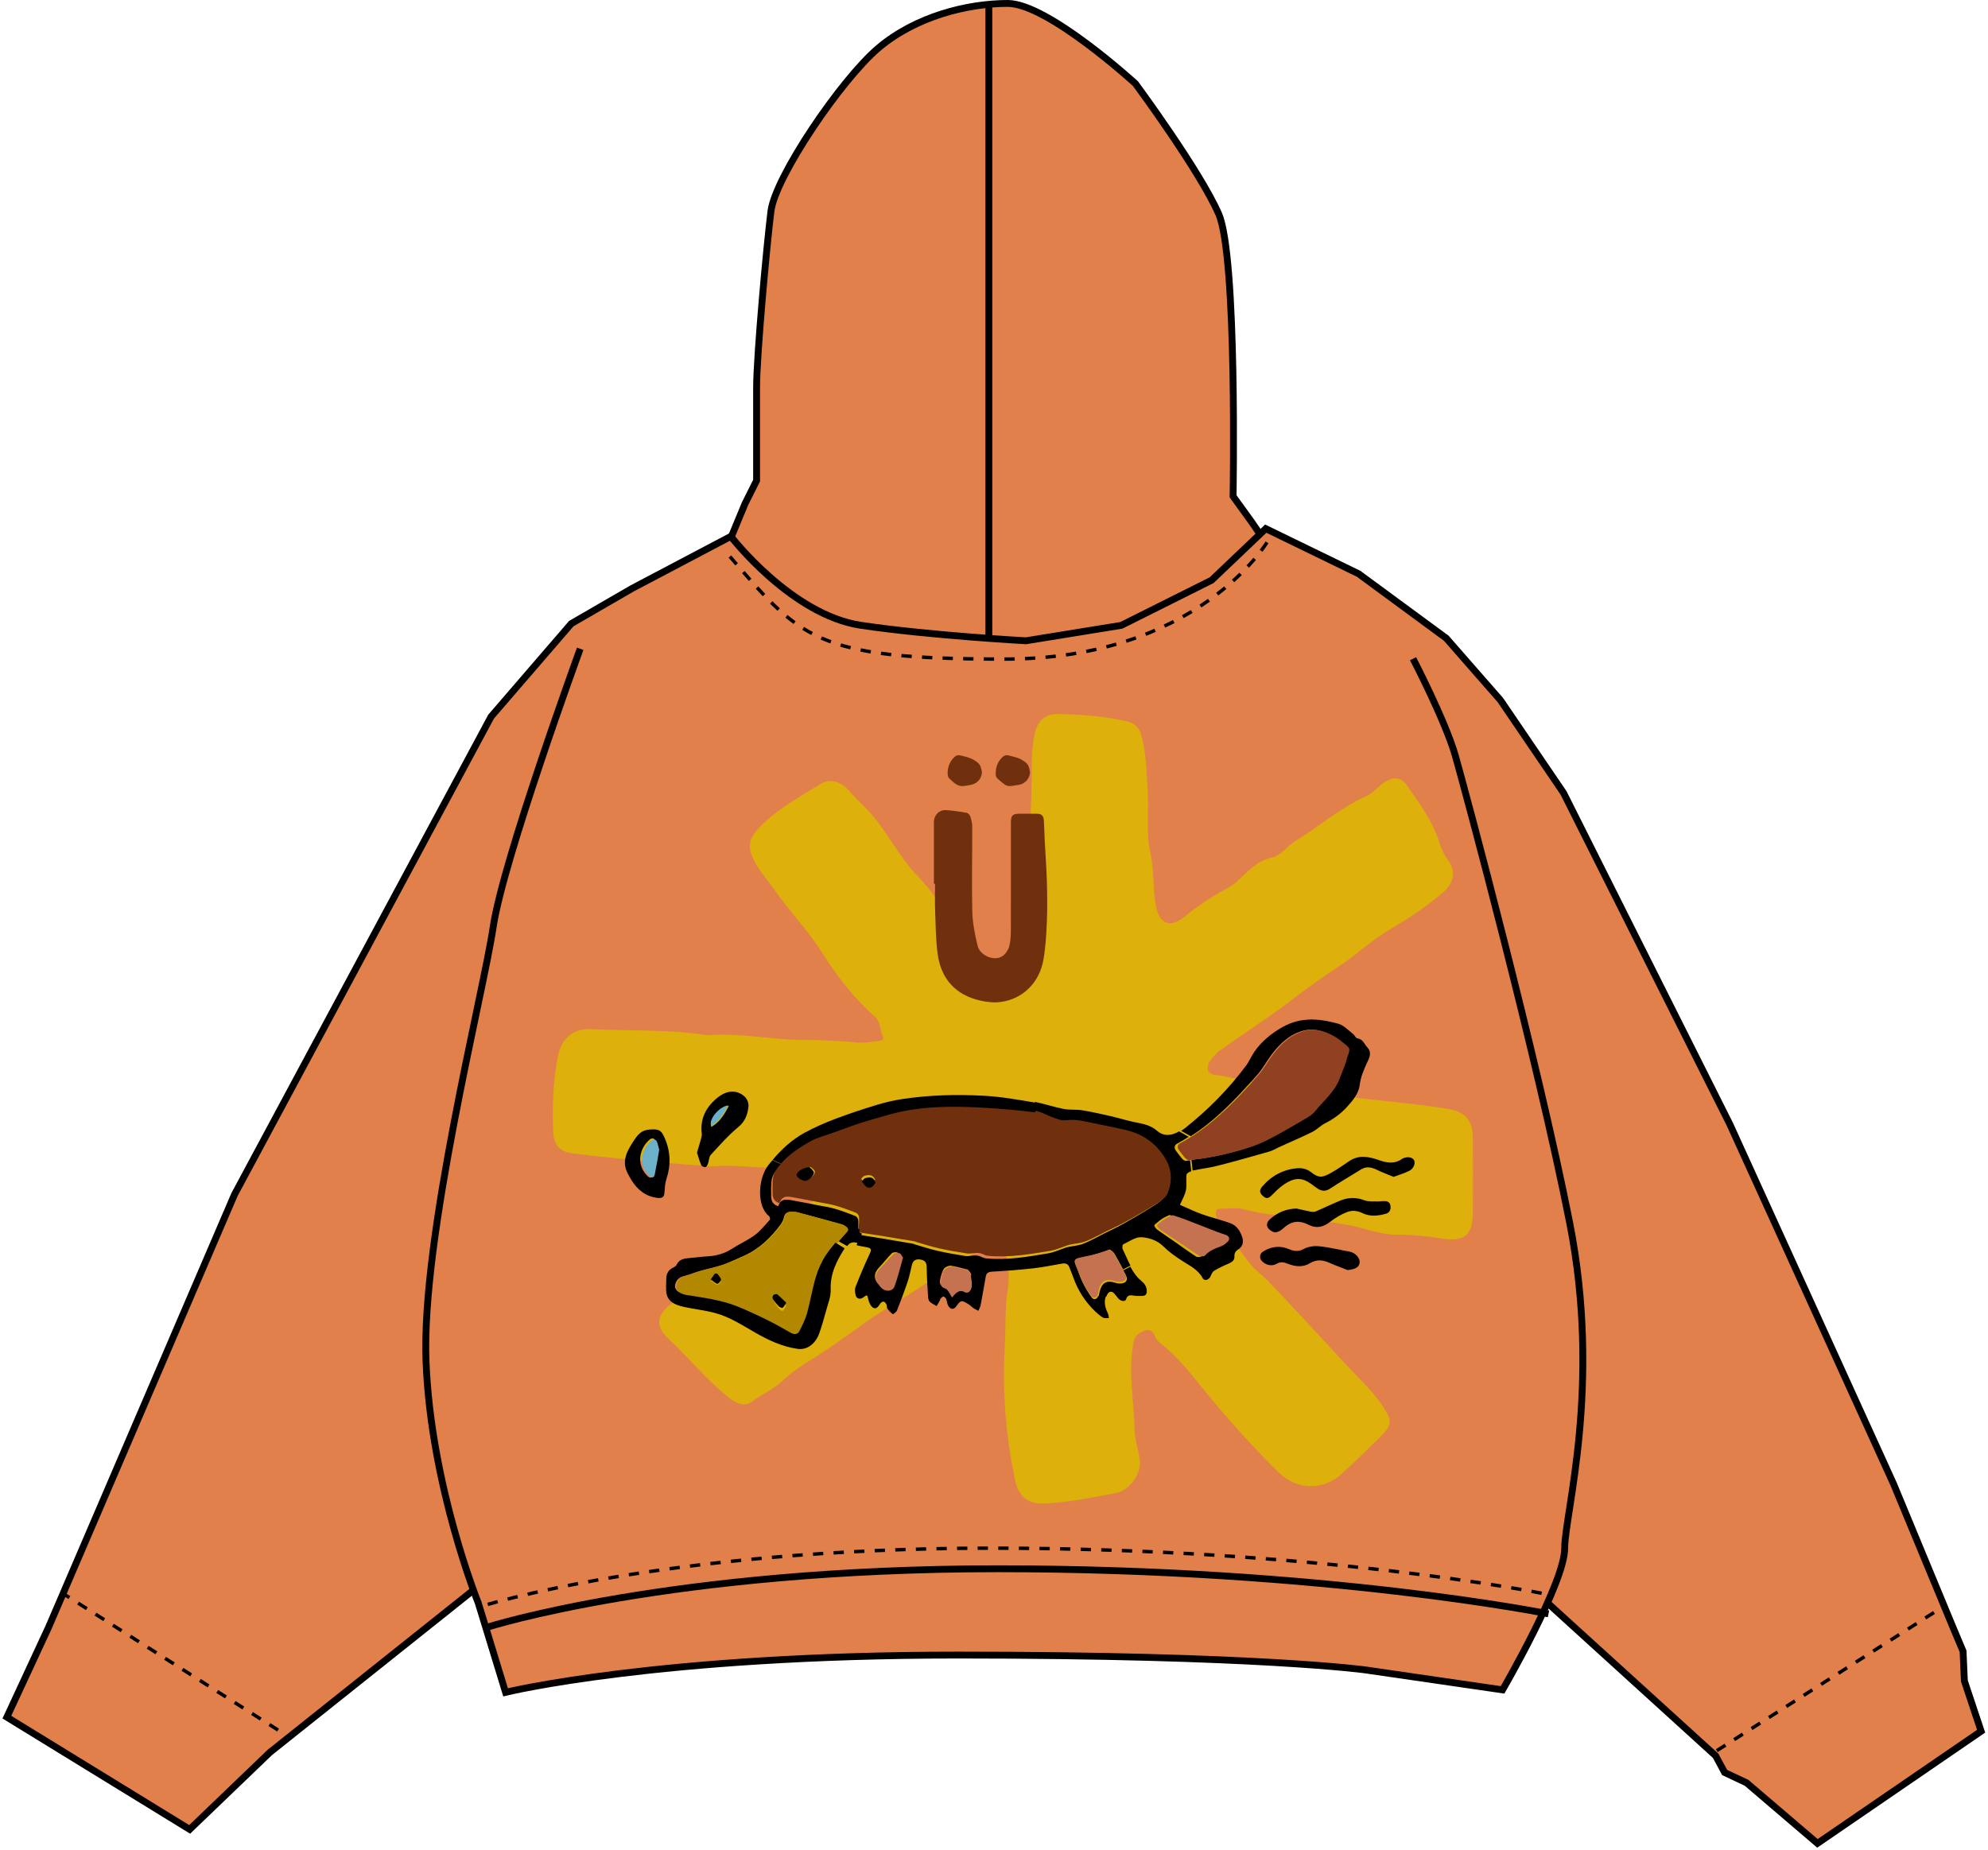
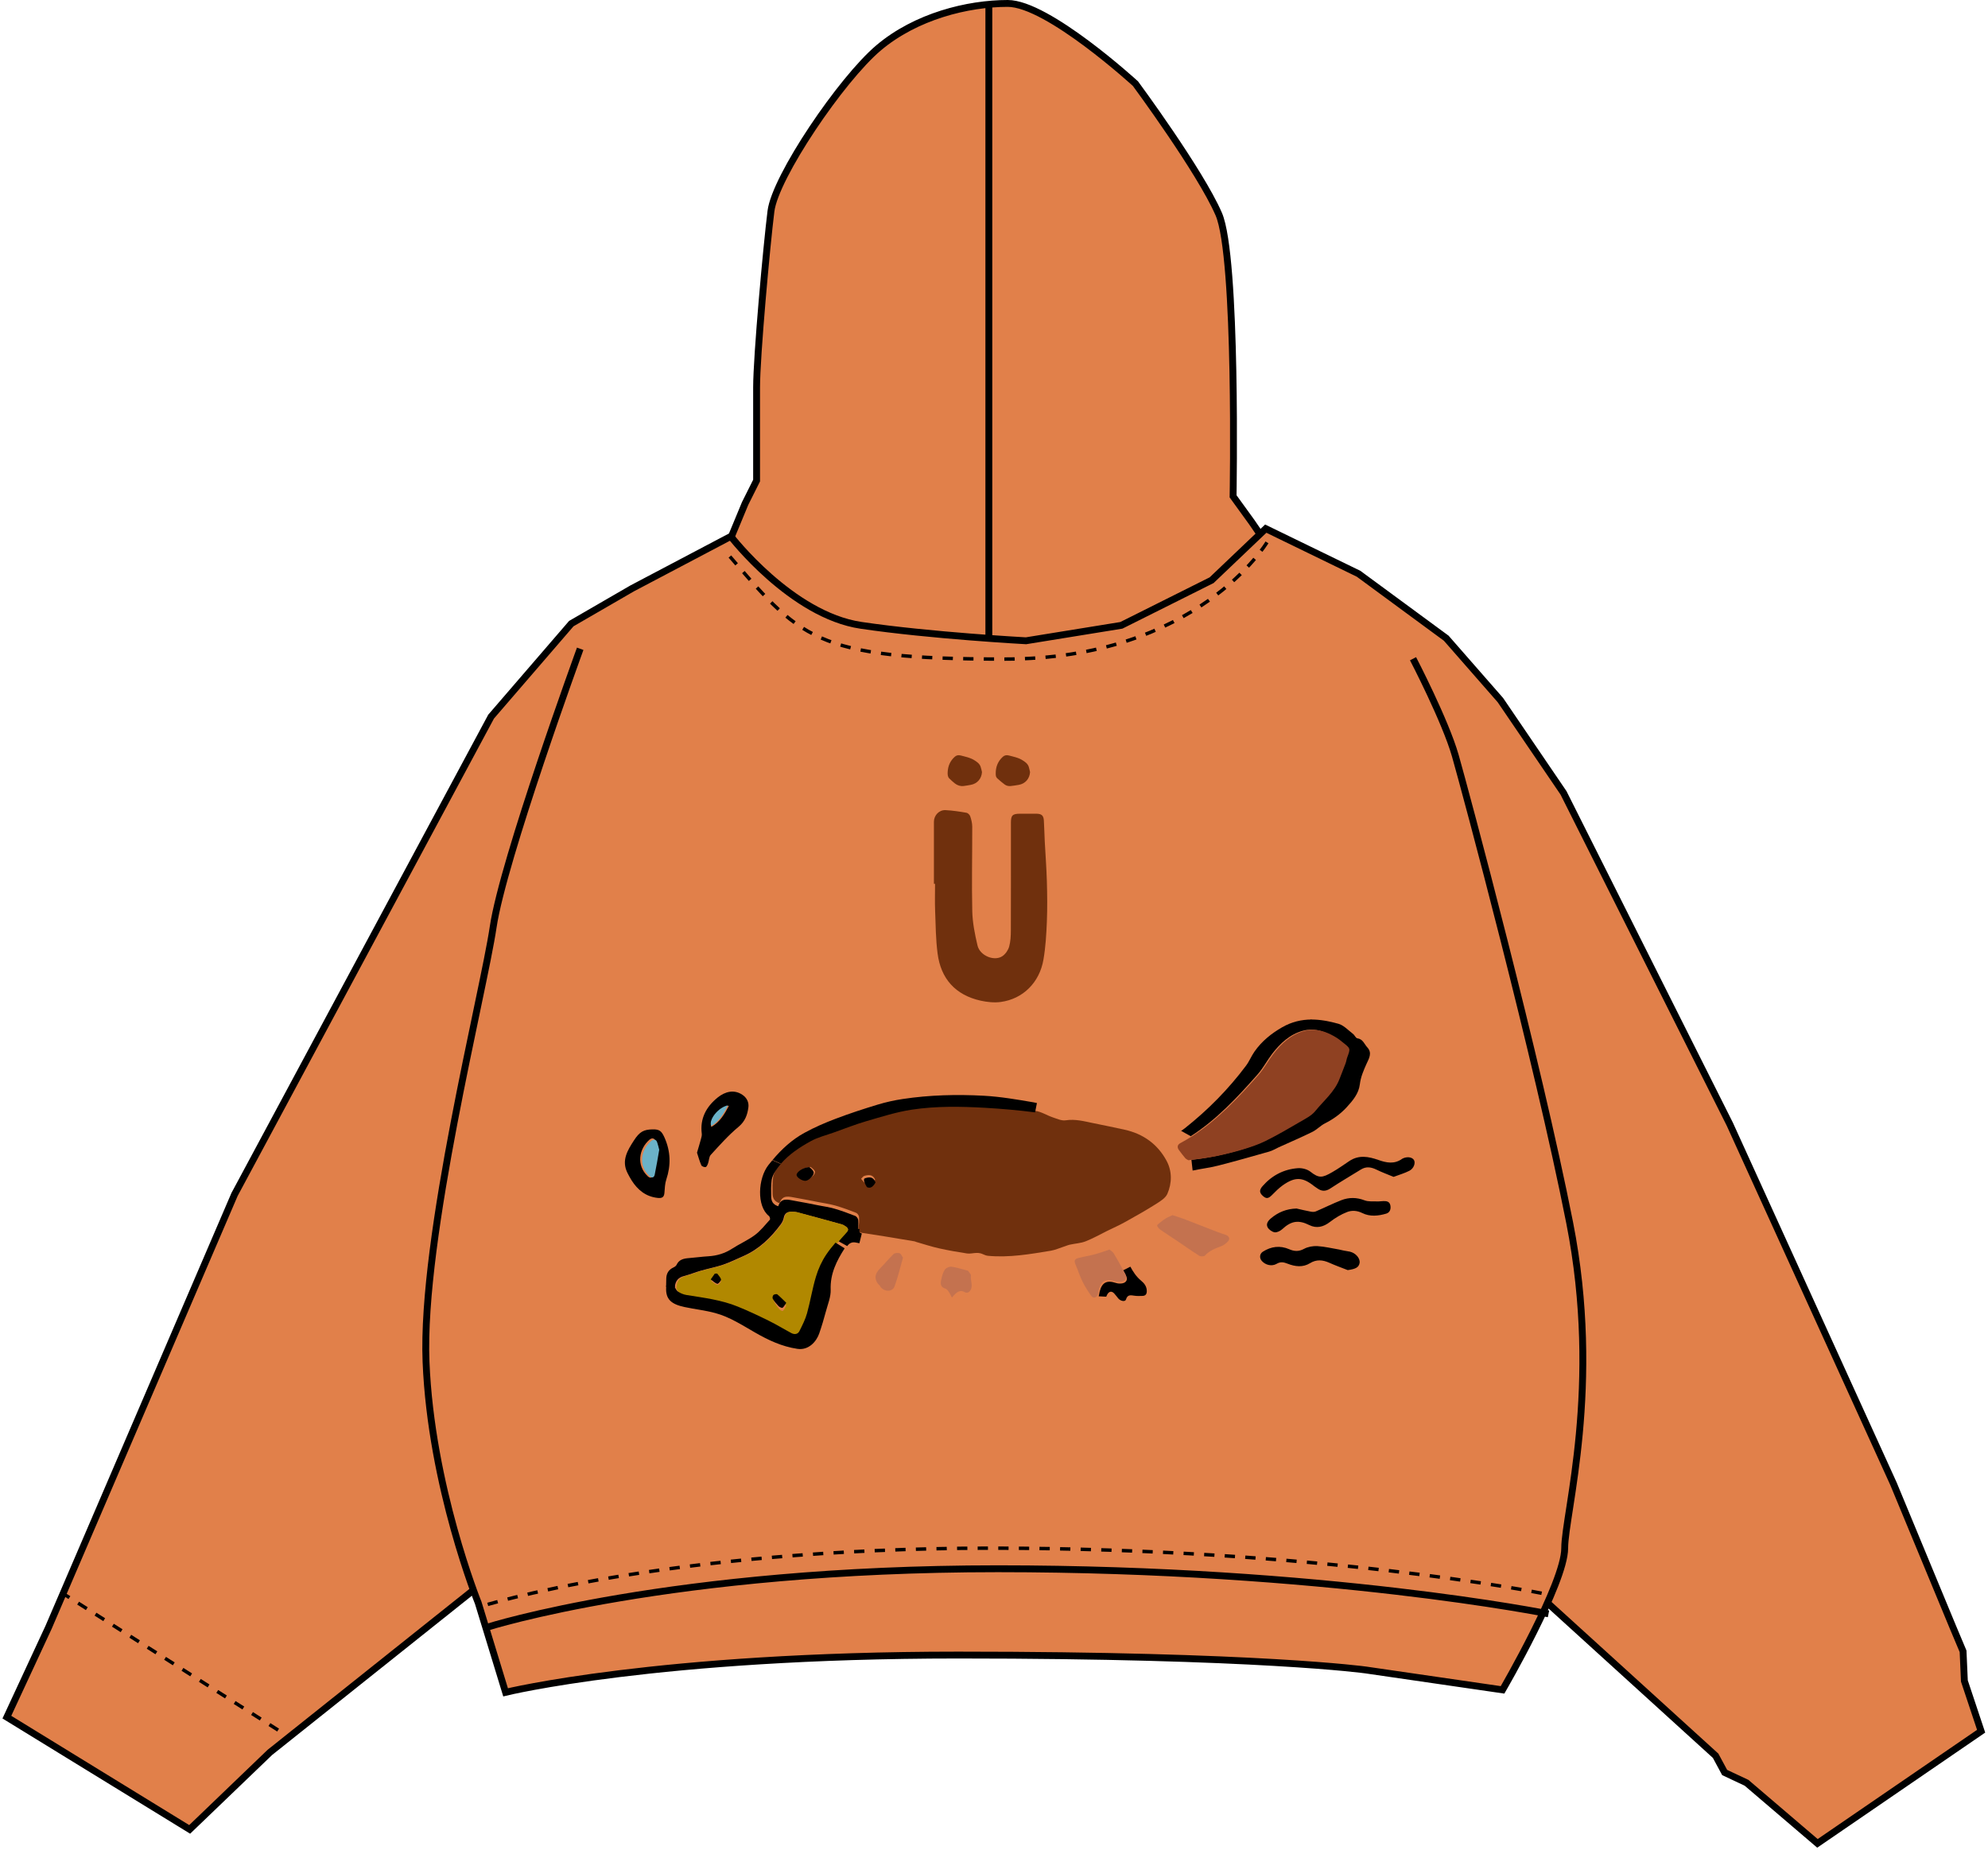
<svg xmlns="http://www.w3.org/2000/svg" width="579" height="539" viewBox="0 0 579 539" fill="none">
  <path d="M370 160.034L364.567 152.1L359.133 144.586C359.133 144.586 360.384 74.876 354.951 62.355C349.517 49.834 330.705 24.373 330.705 24.373C330.705 24.373 305.209 1 293.502 1C281.794 1 266.755 4.757 255.888 13.94C245.021 23.124 225.789 51.503 224.538 61.526C223.287 71.549 220.355 103.685 220.355 112.868C220.355 122.052 220.355 139.999 220.355 139.999L217.013 146.674L212 158.775L248.363 189.663L285.567 193H320.679L342.413 188.823C342.413 188.833 366.238 180.07 370 160.034Z" fill="#E1804A" stroke="black" stroke-width="2" stroke-miterlimit="10" />
  <path d="M147.708 455.387L78.594 510.502L55.243 532.93L2 500.23L14.141 474.072L68.314 347.955L143.037 208.756L166.389 181.668L184.14 171.395L212.851 156.26C212.851 156.26 230.492 179.167 250.763 182.168C271.034 185.169 298.816 186.669 298.816 186.669L326.597 182.168L352.878 169.024L368.649 154L395.681 167.143L421.212 185.919L436.983 203.944L455.374 230.982L503.796 327.48L551.469 432.24L568.74 473.922L571.74 481.054L572.12 489.687L577 504.33L529.328 537L508.676 519.355L502.296 516.354L499.666 511.473L445.983 462.659L255.653 408.213L147.708 455.387Z" fill="#E1804A" stroke="black" stroke-width="2" stroke-miterlimit="10" />
  <path d="M168.981 189C168.981 189 146.531 250.521 143.634 270.066C140.737 289.611 122.634 360.55 124.082 396.734C125.531 432.927 139.288 466.944 139.288 466.944L147.251 493C147.251 493 191.42 482.144 279.038 482.144C366.657 482.144 397.788 486.489 397.788 486.489L437.611 492.281C437.611 492.281 455.714 461.151 455.714 451.024C455.714 440.897 466.574 403.974 457.162 356.206C447.751 308.437 426.751 230.257 423.853 220.13C420.956 209.993 411.545 191.896 411.545 191.896" fill="#E1804A" />
  <path d="M168.981 189C168.981 189 146.531 250.521 143.634 270.066C140.737 289.611 122.634 360.55 124.082 396.734C125.531 432.927 139.288 466.944 139.288 466.944L147.251 493C147.251 493 191.42 482.144 279.038 482.144C366.657 482.144 397.788 486.489 397.788 486.489L437.611 492.281C437.611 492.281 455.714 461.151 455.714 451.024C455.714 440.897 466.574 403.974 457.162 356.206C447.751 308.437 426.751 230.257 423.853 220.13C420.956 209.993 411.545 191.896 411.545 191.896" stroke="black" stroke-width="2" stroke-miterlimit="10" />
  <path d="M451 470.137C451 470.137 386.019 457 290.631 457C195.243 457 142 474 142 474" stroke="black" stroke-width="2" stroke-miterlimit="10" />
  <path d="M288 186V2" stroke="black" stroke-width="2" stroke-miterlimit="10" />
  <path d="M81 504L18 464" stroke="black" stroke-miterlimit="10" stroke-dasharray="3 3" />
-   <path d="M500 510L566 468" stroke="black" stroke-miterlimit="10" stroke-dasharray="3 3" />
  <path d="M449 464.136C449 464.136 384.019 451 288.631 451C193.243 451 140 468 140 468" stroke="black" stroke-miterlimit="10" stroke-dasharray="3 3" />
  <path d="M369 158C369 158 348.862 192 292.625 192C236.388 192 233.242 186.017 211 160.298" stroke="black" stroke-miterlimit="10" stroke-dasharray="3 3" />
-   <path d="M207.542 339.784C196.612 339.092 184.603 337.969 172.603 336.705C170.755 336.515 168.906 336.224 167.058 336.033C163.152 335.632 161.283 333.687 161.113 329.727C160.804 322.417 161.093 315.128 162.422 307.929C163.301 303.126 166.509 299.536 171.954 299.797C183.324 300.359 194.754 299.847 206.074 301.562C206.174 301.572 206.273 301.581 206.373 301.571C215.535 300.809 224.557 302.915 233.719 302.945C238.975 302.965 244.31 303.156 249.595 303.697C251.703 303.918 253.891 303.457 256.04 303.256C256.789 303.186 257.578 302.665 257.189 301.923C256.199 300.038 256.569 297.712 254.701 296.067C248.606 290.693 243.68 284.236 239.364 277.428C235.148 270.77 229.623 265.175 225.217 258.727C223.388 256.06 221.11 253.744 219.652 250.766C217.703 246.786 217.963 244.47 220.951 241.281C226.136 235.746 232.77 232.257 239.065 228.316C241.702 226.662 245.119 227.795 247.137 230.191C248.596 231.926 250.235 233.5 251.853 235.094C255.73 238.894 258.467 243.557 261.535 247.969C263.163 250.305 264.812 252.671 266.77 254.706C269.088 257.123 271.326 259.64 273.015 262.467C276.222 267.832 280.898 271.993 284.305 277.177C286.972 281.248 291.368 283.694 294.396 287.484C295.355 288.687 296.943 287.955 298.272 287.554C299.521 287.173 299.561 286.231 299.561 285.208C299.571 282.24 299.571 279.282 299.611 276.314C299.801 261.836 299.661 247.347 300.34 232.898C300.64 226.521 300.001 220.074 301.37 213.737C302.169 210.027 304.307 207.922 308.114 208.002C314.788 208.143 321.432 208.633 327.996 210.067C330.574 210.629 331.853 212.053 332.492 214.489C333.881 219.773 333.931 225.218 334.261 230.602C334.63 236.598 333.741 242.735 335.06 248.6C336.219 253.764 335.669 258.998 336.708 264.112C337.767 269.366 340.925 270.419 345.161 266.909C348.998 263.731 353.154 261.074 357.56 258.707C360.088 257.354 362.066 254.947 364.314 253.052C366.042 251.588 367.841 250.385 370.189 249.894C373.176 249.272 374.875 246.444 377.393 244.91C384.306 240.689 390.441 235.245 397.954 231.916C400.242 230.903 401.661 228.597 404.039 227.404C406.886 225.97 408.575 227.023 409.994 229.088C413.62 234.332 417.417 239.486 419.306 245.733C419.845 247.508 420.704 249.182 421.833 250.716C424.071 253.754 423.372 257.294 420.534 259.75C415.679 263.951 410.423 267.471 404.868 270.719C399.833 273.667 395.487 277.788 390.611 281.047C385.635 284.366 380.749 287.795 376.024 291.435C369.429 296.518 362.396 300.94 355.652 305.783C355.332 306.013 354.972 306.204 354.702 306.485C353.344 307.919 351.525 309.503 351.775 311.408C352.055 313.484 354.653 313.082 356.251 313.463C367.241 316.08 378.472 317.263 389.602 319.028C400.272 320.713 411.053 321.264 421.693 323.039C426.869 323.901 428.967 326.438 428.977 331.652C428.997 338.771 429.017 345.88 428.977 352.999C428.937 359.847 426.559 361.863 419.805 360.78C415.529 360.098 411.243 359.657 406.906 359.697C402.241 359.737 397.874 357.892 393.368 357.009C389.032 356.157 384.656 355.757 380.32 355.055C374.335 354.092 368.251 353.981 362.336 352.287C360.148 351.665 357.64 352.127 355.282 352.147C354.243 352.157 353.923 352.859 354.143 353.781C354.593 355.666 354.762 357.601 356.471 359.015C359.838 361.802 361.916 365.723 364.804 368.961C366.202 370.525 367.891 371.659 369.32 373.153C377.183 381.405 384.886 389.797 392.629 398.159C396.166 401.979 400.032 405.469 402.89 409.881C405.468 413.862 405.438 415.185 402.061 418.534C398.274 422.264 394.477 426.004 390.521 429.544C385.395 434.136 377.772 434.226 372.357 428.892C363.864 420.529 356.021 411.646 348.578 402.351C345.491 398.491 342.214 394.691 338.287 391.572C337.608 391.031 336.838 390.368 336.549 389.596C335.979 388.082 335.13 387.06 333.511 387.602C331.863 388.153 330.544 388.945 330.124 391.151C328.476 399.604 330.314 407.996 330.424 416.398C330.464 419.547 331.803 422.725 331.983 425.964C332.192 429.794 328.705 434.276 324.979 434.948C319.094 436.001 313.209 437.314 307.274 437.786C303.488 438.086 299.032 438.738 296.624 434.146C295.964 432.893 295.735 431.548 295.455 430.205C292.837 417.711 291.928 405.038 292.637 392.354C292.957 386.769 292.637 381.144 293.516 375.549C294.166 371.468 293.576 367.267 292.328 363.287C291.468 360.54 290.429 360.629 287.981 361.963C284.035 364.099 281.127 367.689 276.701 369.263C273.954 370.235 271.636 372.521 269.128 374.225C263.463 378.076 257.448 381.375 251.853 385.386C246.638 389.126 241.392 392.936 235.887 396.335C233.13 398.04 230.312 399.975 227.894 402.271C225.237 404.798 221.81 406.161 218.922 408.397C217.014 409.88 214.426 408.849 212.418 407.274C205.834 402.101 200.628 395.502 194.514 389.837C190.887 386.468 191.247 383.17 195.083 380.122C203.446 373.474 211.759 366.756 220.231 360.248C223.099 358.043 226.326 356.267 229.513 354.543C232.88 352.728 235.737 350.081 239.344 348.657C239.954 348.416 240.603 347.956 240.963 347.414C241.812 346.121 243.041 344.787 242.492 343.123C241.972 341.528 240.164 341.689 238.925 341.538C233.769 340.907 228.614 340.225 223.388 340.145C218.483 340.065 213.597 339.282 207.542 339.784Z" fill="#DEB00B" />
  <path d="M411.795 337.908C412.333 338.747 411.785 340.396 410.479 341.061C409.073 341.788 407.518 342.217 405.883 342.842C404.168 342.125 402.493 341.521 400.898 340.733C399.352 339.986 397.887 339.74 396.351 340.702C393.38 342.545 390.369 344.295 387.468 346.21C386.052 347.152 384.856 347.07 383.57 346.118C383.301 345.923 383.012 345.75 382.752 345.555C379.393 342.852 377.169 342.76 373.54 345.34C372.444 346.139 371.457 347.122 370.499 348.095C369.413 349.2 368.805 349.303 367.758 348.35C366.751 347.419 366.751 346.64 367.738 345.514C370.479 342.402 373.909 340.62 377.957 340.313C379.173 340.211 380.699 340.59 381.646 341.327C384.148 343.293 385.095 343.159 388.026 341.46C389.751 340.477 391.356 339.32 393.011 338.215C395.763 336.382 398.605 336.915 401.426 337.908C403.769 338.737 406.062 339.207 408.295 337.631C408.325 337.6 408.375 337.58 408.415 337.549C409.701 336.863 411.226 337.027 411.795 337.908Z" fill="black" />
  <path d="M404.932 351.101C405.164 352.202 404.811 353.224 403.751 353.542C401.43 354.236 398.978 354.484 396.768 353.383C395.244 352.629 393.72 352.55 392.358 353.076C390.571 353.76 388.876 354.792 387.372 355.952C385.415 357.471 383.426 357.928 381.317 356.876C378.149 355.298 376.039 355.675 373.426 358.096C372.871 358.602 371.922 359.078 371.246 358.989C370.479 358.87 369.571 358.215 369.197 357.541C368.662 356.578 369.298 355.655 370.116 354.96C372.245 353.144 374.687 352.142 377.614 352.063C378.986 352.371 380.359 352.708 381.741 352.966C382.216 353.065 382.811 353.085 383.235 352.896C385.717 351.845 388.119 350.625 390.632 349.643C392.862 348.779 395.123 348.779 397.444 349.682C398.534 350.099 399.866 349.94 401.087 349.989C401.702 350.019 402.328 349.91 402.944 349.9C403.872 349.871 404.7 350.029 404.932 351.101Z" fill="black" />
  <path d="M398.244 305.137C399.73 306.768 398.686 308.388 397.993 309.92C397.13 311.85 396.307 313.719 396.046 315.897C395.734 318.582 393.968 320.661 392.171 322.61C390.364 324.57 388.216 326.082 385.837 327.285C384.542 327.951 383.508 329.106 382.213 329.742C379.011 331.324 375.719 332.725 372.456 334.207C371.523 334.635 370.639 335.192 369.656 335.471C364.707 336.883 359.748 338.295 354.749 339.568C352.32 340.195 349.811 340.473 347.351 341L347 337.857C351.828 337.35 356.546 336.346 361.174 334.973C363.522 334.267 365.891 333.491 368.08 332.407C371.503 330.707 374.805 328.767 378.098 326.837C379.664 325.912 381.45 325.037 382.544 323.675C385.004 320.612 388.176 318.056 389.621 314.257C390.193 312.745 390.816 311.243 391.368 309.732C391.589 309.165 391.639 308.528 391.86 307.961C392.813 305.395 392.823 305.396 390.585 303.635C389.953 303.138 389.34 302.621 388.668 302.193C386.509 300.87 384.241 299.935 381.812 299.935L381.762 297.001C384.442 296.981 387.142 297.488 389.822 298.244C391.388 298.691 392.683 300.144 394.058 301.189C394.55 301.557 394.851 302.411 395.313 302.471C396.969 302.699 397.351 304.182 398.244 305.137Z" fill="black" />
  <path d="M393.158 364.628C394.872 365.03 396.19 366.596 395.977 367.921C395.764 369.196 394.821 369.699 392.519 370C390.724 369.297 388.898 368.645 387.133 367.851C385.217 366.998 383.411 366.837 381.545 367.982C379.446 369.277 377.204 368.986 375.044 368.143C373.918 367.701 372.995 367.48 371.829 368.162C370.399 369.006 368.553 368.524 367.508 367.339C366.738 366.485 366.849 365.261 367.803 364.638C370.237 363.082 372.813 362.771 375.47 363.915C376.981 364.568 378.269 364.638 379.811 363.804C380.927 363.202 382.407 362.941 383.695 363.011C385.825 363.142 387.945 363.664 390.054 364.015C390.521 364.106 390.987 364.246 391.454 364.326C392.012 364.457 392.6 364.488 393.158 364.628Z" fill="black" />
  <path d="M391.116 303.681C393.356 305.437 393.346 305.437 392.392 307.996C392.171 308.562 392.121 309.197 391.9 309.763C391.347 311.271 390.725 312.769 390.152 314.277C388.716 318.067 385.533 320.627 383.072 323.673C381.978 325.032 380.19 325.905 378.623 326.827C375.329 328.752 372.025 330.678 368.601 332.384C366.412 333.466 364.042 334.24 361.692 334.944C357.052 336.313 352.342 337.315 347.512 337.821C347.271 337.851 347.02 337.87 346.789 337.9C346.648 337.91 346.507 337.931 346.116 338C345.915 337.861 345.463 337.692 345.182 337.364C344.539 336.61 343.957 335.817 343.364 335.033C342.772 334.23 342.902 333.485 343.756 333.019C344.901 332.394 346.025 331.749 347.1 331.064C354.662 326.223 360.728 319.714 366.623 313.037C368.229 311.211 369.364 308.988 370.851 307.054C373.21 303.998 376.012 301.368 379.869 300.327C380.712 300.098 381.536 300 382.339 300C384.77 300 387.039 300.932 389.198 302.252C389.871 302.659 390.484 303.185 391.116 303.681Z" fill="#8F4122" />
  <path d="M381.95 297L382 299.928C381.197 299.928 380.375 300.036 379.532 300.254C375.68 301.296 372.891 303.917 370.524 306.983C369.039 308.919 367.905 311.142 366.3 312.968C360.412 319.647 354.353 326.157 346.799 331L344 329.432C344.371 329.204 344.732 328.946 345.093 328.668C351.805 323.349 357.783 317.295 362.9 310.457C363.853 309.186 364.444 307.658 365.357 306.358C367.454 303.341 370.273 301.068 373.443 299.252C376.212 297.664 379.061 297.02 381.95 297Z" fill="black" />
-   <path d="M361.865 360.651C362.245 361.989 361.825 363.217 360.586 364.002C359.847 364.475 359.488 365.058 359.528 366.004C359.577 367.091 358.878 367.665 357.899 368.077C356.431 368.681 354.992 369.375 353.634 370.18C353.144 370.472 352.835 371.166 352.605 371.739C352.175 372.826 350.807 373.309 350.297 372.383C348.909 369.777 346.391 368.67 344.114 367.181C342.256 365.974 340.418 364.666 338.849 363.107C337.031 361.295 334.674 360.571 332.476 360.42C330.718 360.31 328.85 361.688 327.092 362.523C326.872 362.624 326.812 363.569 327.002 363.952C327.781 365.511 328.44 367.141 329.239 368.69L327.102 369.777C326.263 368.218 325.423 366.658 324.524 365.129C324.255 364.666 323.685 364.354 323.276 364.002C322.546 364.273 322.027 364.475 321.488 364.656C320.419 365.008 319.35 365.36 318.261 365.632C316.982 365.954 315.674 366.166 314.395 366.488C312.926 366.86 312.777 367.322 313.386 368.741C314.085 370.391 314.605 372.131 315.394 373.731C316.103 375.21 316.992 376.619 317.941 377.967C318.531 378.812 319.57 378.511 319.849 377.515L322.077 377.636C321.418 379.386 321.907 381.016 322.686 382.646C322.876 383.048 322.876 383.551 322.966 383.994C322.387 383.953 321.697 384.104 321.238 383.833C320.369 383.309 319.57 382.606 318.82 381.881C315.993 379.145 313.946 375.905 312.617 372.192C312.247 371.166 311.828 370.159 311.438 369.153C311.059 368.177 310.329 367.936 309.38 368.097C306.593 368.57 303.806 369.164 300.999 369.475C297.013 369.918 293.017 370.23 289.002 370.451C287.913 370.512 287.304 370.793 287.104 371.87C286.604 374.667 286.125 377.484 285.595 380.271C285.485 380.824 285.166 381.337 284.936 381.861C284.486 381.609 283.997 381.409 283.567 381.117C283.028 380.745 282.568 380.242 282.009 379.899C279.981 378.662 279.851 378.701 278.433 380.643C277.714 381.619 276.715 381.469 276.085 380.211C275.816 379.668 275.826 378.994 275.576 378.44C275.436 378.118 275.056 377.706 274.767 377.696C274.477 377.685 274.167 378.108 273.888 378.379C273.798 378.46 273.848 378.662 273.778 378.782C273.458 379.346 273.118 379.909 272.789 380.472C272.119 380.07 271.4 379.748 270.831 379.245C270.521 378.963 270.341 378.4 270.311 377.957C270.132 375.019 269.922 372.071 269.892 369.123C269.872 367.754 269.362 367.121 268.064 366.92C266.765 366.719 265.936 367.161 265.606 368.449C265.187 370.059 264.907 371.709 264.378 373.279C263.419 376.126 262.36 378.943 261.251 381.74C261.061 382.213 260.142 382.897 260.022 382.817C259.383 382.384 258.853 381.761 258.404 381.127C258.214 380.855 258.354 380.352 258.184 380.03C258.014 379.688 257.695 379.234 257.385 379.184C257.085 379.134 256.566 379.426 256.376 379.727C255.867 380.522 255.267 381.499 254.328 380.975C253.639 380.583 253.119 379.516 252.93 378.671C252.57 377.122 252.65 377.062 251.331 378.018C250.512 378.622 249.463 378.339 249.204 377.323C249.014 376.569 248.884 375.643 249.154 374.959C250.392 371.79 251.701 368.64 253.149 365.572C253.939 363.902 253.909 363.589 252.111 363.277C251.251 363.137 250.382 362.976 249.523 362.765L250.203 359.685C250.342 359.726 250.492 359.766 250.662 359.796C252.86 360.148 255.047 360.481 257.245 360.843C260.122 361.306 262.999 361.799 265.876 362.302C266.056 362.322 266.226 362.442 266.405 362.492C268.573 363.126 270.721 363.851 272.919 364.354C275.636 364.978 278.383 365.46 281.14 365.893C281.999 366.024 282.928 365.763 283.827 365.733C284.257 365.723 284.696 365.743 285.106 365.864C285.805 366.075 286.464 366.518 287.164 366.578C293.347 367.182 299.421 366.105 305.484 365.079C306.753 364.857 307.972 364.293 309.22 363.881C309.82 363.69 310.409 363.418 311.009 363.287C312.517 362.955 314.115 362.875 315.524 362.321C317.662 361.476 319.669 360.3 321.727 359.274C323.525 358.368 325.373 357.532 327.132 356.536C330.128 354.846 333.105 353.115 336.002 351.264C337.241 350.459 338.749 349.523 339.289 348.276C340.667 345.066 340.687 341.535 339.049 338.456C336.452 333.586 332.296 330.508 326.882 329.301C323.885 328.627 320.878 328.003 317.881 327.379C315.204 326.825 312.597 326.08 309.78 326.523C308.591 326.704 307.233 326.05 306.004 325.638C304.276 325.044 302.667 323.947 300.909 323.716L301.439 321C304.196 321.563 306.913 322.489 309.68 323.032C311.478 323.394 313.376 323.153 315.194 323.445C318.071 323.907 320.918 324.561 323.765 325.215C325.923 325.708 328.041 326.403 330.208 326.845C332.616 327.348 335.023 327.67 336.981 329.411C338.819 331.041 341.177 330.93 343.404 329.582L346.192 331.171C345.113 331.866 344.004 332.529 342.865 333.153C342.016 333.616 341.886 334.381 342.475 335.196C343.065 335.991 343.654 336.806 344.284 337.561C344.563 337.883 345.003 338.064 345.213 338.205C345.602 338.134 345.742 338.114 345.882 338.104C346.122 338.084 346.371 338.064 346.601 338.024L346.951 341.202C346.421 341.323 345.612 341.806 345.572 342.199C345.392 343.698 345.692 345.278 345.392 346.747C345.103 348.176 344.294 349.503 343.664 350.993C345.762 351.898 347.87 352.934 350.068 353.719C352.775 354.685 355.572 355.339 358.279 356.315C360.257 357.019 361.306 358.739 361.865 360.651ZM356.531 361.749C357.22 361.014 356.9 360.129 355.901 359.786C355.142 359.515 354.383 359.283 353.634 358.992C350.437 357.714 347.25 356.406 344.054 355.138C342.965 354.705 341.836 354.364 340.617 353.951C339.978 354.253 339.339 354.504 338.739 354.866C338.14 355.238 337.571 355.682 337.041 356.134C336.712 356.406 336.112 356.858 336.182 357.049C336.352 357.542 336.751 358.005 337.171 358.307C338.729 359.434 340.348 360.491 341.926 361.587C344.054 363.067 346.132 364.605 348.299 366.014C348.689 366.265 349.668 366.246 349.918 365.954C351.196 364.475 352.884 363.82 354.613 363.166C355.332 362.885 355.981 362.322 356.531 361.749ZM282.828 371.267C282.878 370.854 282.249 370.34 281.919 369.877C281.899 369.847 281.829 369.848 281.779 369.838C280.181 369.446 278.593 368.932 276.964 368.731C276.315 368.65 275.316 369.063 274.947 369.586C274.367 370.401 274.097 371.488 273.858 372.494C273.608 373.56 273.658 374.576 275.066 374.948C275.466 375.049 275.836 375.472 276.105 375.835C276.495 376.368 276.785 376.971 277.114 377.534C278.533 375.874 279.572 375.17 281.11 376.065C281.39 376.226 282.059 376.106 282.319 375.875C283.747 374.537 282.618 372.816 282.828 371.267ZM262.31 366.145C261.99 365.692 261.77 365.018 261.361 364.867C260.891 364.706 260.042 364.787 259.722 365.119C258.454 366.387 257.365 367.845 256.126 369.123C254.458 370.863 254.328 372.524 256.026 374.264C256.086 374.335 256.116 374.436 256.166 374.516C257.235 375.995 259.443 375.996 260.002 374.366C260.921 371.73 261.531 368.992 262.31 366.145Z" fill="black" />
  <path d="M356.992 359.732C357.995 360.077 358.329 360.936 357.63 361.656C357.073 362.218 356.415 362.77 355.686 363.037C353.924 363.688 352.223 364.329 350.927 365.77C350.674 366.056 349.681 366.075 349.287 365.829C347.089 364.447 344.983 362.938 342.826 361.487C341.227 360.412 339.596 359.377 338.007 358.272C337.581 357.976 337.176 357.512 337.004 357.039C336.944 356.861 337.541 356.407 337.875 356.141C338.422 355.697 338.989 355.253 339.596 354.898C340.194 354.543 340.852 354.306 341.5 354C342.735 354.404 343.88 354.741 344.983 355.165C348.223 356.408 351.453 357.69 354.694 358.943C355.453 359.239 356.233 359.466 356.992 359.732Z" fill="#C4724F" />
  <path d="M339.743 338.122C341.387 341.155 341.367 344.634 339.984 347.797C339.443 349.026 337.929 349.948 336.686 350.741C333.78 352.575 330.793 354.27 327.787 355.935C326.023 356.917 324.178 357.74 322.364 358.632C320.3 359.653 318.275 360.803 316.141 361.635C314.727 362.181 313.124 362.25 311.61 362.587C311.009 362.716 310.418 362.983 309.817 363.172C308.564 363.578 307.341 364.134 306.068 364.352C299.985 365.353 293.891 366.424 287.687 365.829C286.986 365.77 286.324 365.324 285.623 365.125C285.212 365.006 284.771 364.987 284.34 364.997C283.438 365.026 282.516 365.283 281.644 365.154C278.878 364.728 276.122 364.253 273.395 363.638C271.191 363.143 269.036 362.428 266.861 361.804C266.68 361.754 266.51 361.636 266.33 361.616C263.443 361.12 260.557 360.644 257.67 360.178C255.466 359.822 253.271 359.494 251.066 359.147C250.895 359.118 250.745 359.088 250.605 359.038C250.053 358.879 249.753 358.552 249.973 357.67C250.244 356.669 250.254 355.568 250.194 354.537C250.174 354.101 249.743 353.468 249.332 353.309C247.367 352.526 245.353 351.802 243.318 351.207C241.785 350.771 240.171 350.533 238.598 350.235C236.313 349.789 234.048 349.334 231.753 348.937C229.889 348.62 227.874 347.896 227.062 350.503C225.519 350.047 225.048 349.006 225.028 347.767C224.998 346.171 224.948 344.555 225.158 342.999C225.278 342.077 225.759 341.145 226.281 340.352C226.742 339.638 227.253 338.974 227.804 338.34C230.169 335.623 233.186 333.651 236.353 331.916C238.468 330.747 240.923 330.161 243.238 329.338C246.345 328.238 249.422 327.039 252.589 326.117C256.949 324.868 261.319 323.47 265.778 322.816C272.804 321.765 279.94 321.894 287.036 322.291C291.867 322.568 296.687 322.974 301.478 323.599C303.242 323.827 304.865 324.907 306.589 325.492C307.822 325.899 309.185 326.553 310.378 326.364C313.214 325.928 315.83 326.662 318.506 327.208C321.513 327.812 324.529 328.437 327.536 329.101C332.968 330.291 337.137 333.314 339.743 338.122ZM254.884 343.663C254.223 342.067 252.98 342.196 251.757 342.543C251.376 342.642 251.106 343.108 250.785 343.406C251.286 343.921 251.697 344.635 252.298 344.893C253.461 345.398 254.243 344.644 254.884 343.663ZM234.89 343.604C235.852 343.614 237.606 342.097 237.335 341.274C237.145 340.659 236.383 340.223 236.112 339.955C234.369 339.955 232.414 341.185 232.354 342.008C232.304 342.632 233.837 343.594 234.89 343.604Z" fill="#70300D" />
  <path d="M334 376.135C333.99 376.982 333.638 377.483 332.796 377.513C332.003 377.532 331.2 377.582 330.427 377.464C329.35 377.316 328.39 377.041 327.94 378.557C327.725 379.275 326.413 379.078 325.708 378.271C325.296 377.779 324.924 377.237 324.484 376.775C323.72 375.977 322.937 376.214 322.438 377.189C322.34 377.376 322.262 377.562 322.183 377.749L320 377.631C320.127 377.188 320.157 376.706 320.274 376.263C320.959 373.586 322.369 372.878 324.944 373.724C325.571 373.94 326.324 373.98 326.961 373.842C328.136 373.576 328.508 372.651 327.93 371.588C327.656 371.077 327.392 370.565 327.118 370.063L329.213 369C330.015 370.506 330.955 371.923 332.326 373.065C333.305 373.862 334 374.787 334 376.135Z" fill="black" />
  <path d="M327.736 371.103C328.309 372.155 327.934 373.071 326.757 373.334C326.114 373.47 325.352 373.431 324.719 373.217C322.119 372.379 320.694 373.08 320.002 375.731C319.883 376.169 319.854 376.646 319.725 377.084C319.448 378.049 318.42 378.341 317.836 377.523C316.897 376.218 316.027 374.854 315.315 373.421C314.533 371.862 314.019 370.187 313.327 368.589C312.733 367.215 312.882 366.757 314.326 366.406C315.591 366.094 316.887 365.89 318.153 365.578C319.231 365.315 320.289 364.975 321.347 364.634C321.881 364.468 322.395 364.263 323.117 364C323.523 364.351 324.087 364.643 324.354 365.091C325.244 366.572 326.074 368.073 326.905 369.593C327.192 370.09 327.459 370.596 327.736 371.103Z" fill="#C4724F" />
  <path d="M302 321.336L301.466 324.05C296.654 323.427 291.811 323.005 286.958 322.724C279.83 322.322 272.662 322.19 265.604 323.256C261.114 323.929 256.734 325.337 252.355 326.604C249.173 327.539 246.072 328.755 242.961 329.871C240.636 330.706 238.169 331.299 236.045 332.486C232.863 334.255 229.833 336.245 227.457 339L225 337.925C227.658 334.758 230.658 331.993 234.323 329.992C237.223 328.404 240.273 327.087 243.374 325.911C247.401 324.383 251.509 323.035 255.637 321.788C258.023 321.064 260.49 320.521 262.966 320.149C270.779 318.973 278.652 318.783 286.505 319.205C291.378 319.466 296.241 320.311 301.064 321.135C301.366 321.206 301.678 321.266 302 321.336Z" fill="black" />
  <path d="M281.905 370.171C282.214 370.644 282.832 371.169 282.784 371.59C282.571 373.162 283.672 374.929 282.291 376.305C282.04 376.552 281.393 376.675 281.123 376.5C279.636 375.575 278.631 376.305 277.26 378C276.942 377.425 276.652 376.799 276.285 376.264C276.024 375.884 275.667 375.453 275.281 375.36C273.919 374.98 273.871 373.942 274.112 372.853C274.344 371.826 274.605 370.716 275.165 369.884C275.522 369.35 276.488 368.928 277.115 369.01C278.689 369.226 280.234 369.74 281.77 370.141C281.818 370.141 281.876 370.14 281.905 370.171Z" fill="#C4724F" />
  <path d="M261.988 365.081C262.425 365.235 262.659 365.92 263 366.38C262.169 369.275 261.519 372.058 260.539 374.738C259.942 376.395 257.588 376.394 256.448 374.89C256.394 374.809 256.363 374.706 256.299 374.635C254.487 372.855 254.615 371.167 256.405 369.408C257.726 368.109 258.887 366.626 260.241 365.337C260.581 365 261.487 364.918 261.988 365.081Z" fill="#C4724F" />
-   <path d="M251.949 343.241C253.142 342.86 254.355 342.719 255 344.47C254.374 345.546 253.621 346.384 252.477 345.818C251.89 345.535 251.489 344.753 251 344.187C251.313 343.872 251.577 343.35 251.949 343.241Z" fill="black" />
+   <path d="M251.949 343.241C253.142 342.86 254.355 342.719 255 344.47C254.374 345.546 253.621 346.384 252.477 345.818C251.313 343.872 251.577 343.35 251.949 343.241Z" fill="black" />
  <path d="M251 359.343L250.293 362.176C249.929 362.111 249.585 362.047 249.232 361.964C248.067 361.723 247.287 362.241 246.756 363L244 361.473C244.988 360.445 246.007 359.453 247.016 358.444C247.183 358.287 247.297 358.139 247.38 358L250.365 358.046C250.116 358.898 250.428 359.195 251 359.343Z" fill="black" />
  <path d="M249.97 355.481C250.03 356.535 250.02 357.639 249.747 358.653L246.846 358.603C247.099 358.111 246.907 357.74 246.381 357.348C245.997 357.077 245.583 356.796 245.138 356.676C240.822 355.481 236.495 354.316 232.169 353.161C231.613 353.021 231.027 353 230.461 353C229.258 352.99 228.5 353.493 228.257 354.768C228.136 355.431 227.802 356.104 227.398 356.656C224.517 360.552 221.1 363.875 216.572 365.883C214.591 366.756 212.62 367.72 210.568 368.433C208.455 369.146 206.241 369.558 204.078 370.181C202.451 370.642 200.874 371.305 199.226 371.727C197.629 372.139 196.679 373.052 196.537 375L194 374.879C194.04 374.066 194.02 373.253 194.051 372.44C194.091 370.984 194.718 369.91 196.082 369.257C196.456 369.086 196.891 368.815 197.053 368.464C197.76 366.917 199.105 366.626 200.601 366.506C202.501 366.365 204.391 366.084 206.302 365.973C208.829 365.822 211.134 365.12 213.266 363.734C215.42 362.339 217.815 361.305 219.857 359.789C221.505 358.554 222.819 356.867 224.224 355.32C224.365 355.16 224.204 354.446 223.971 354.256C220.302 351.404 220.757 343.251 223.809 339.386C224.183 338.924 224.547 338.452 224.942 338L227.408 339.074C226.852 339.716 226.337 340.389 225.872 341.112C225.346 341.916 224.861 342.859 224.739 343.793C224.527 345.38 224.578 347.007 224.608 348.623C224.628 349.878 225.103 350.932 226.66 351.394C227.479 348.764 229.521 349.486 231.391 349.808C233.705 350.209 235.99 350.661 238.295 351.123C239.892 351.424 241.509 351.665 243.056 352.107C245.108 352.71 247.139 353.453 249.121 354.236C249.515 354.397 249.949 355.039 249.97 355.481Z" fill="black" />
  <path d="M246.428 357.354C246.959 357.746 247.139 358.127 246.889 358.609C246.809 358.749 246.708 358.91 246.538 359.091C245.567 360.184 244.585 361.257 243.634 362.371C242.682 363.475 241.771 364.609 240.969 365.813C239.677 367.74 238.656 369.956 237.985 372.194C236.913 375.725 236.352 379.408 235.371 382.95C234.87 384.746 233.998 386.441 233.167 388.127C232.676 389.1 231.715 389.201 230.823 388.719C228.66 387.575 226.577 386.271 224.383 385.187C221.388 383.702 218.364 382.267 215.269 381.003C210.501 379.057 205.403 378.435 200.365 377.622C199.514 377.481 198.623 377.11 197.911 376.628C197.401 376.297 197.14 375.576 197 375.385C197 375.245 197.01 375.114 197.01 374.983C197.15 373.037 198.102 372.124 199.674 371.713C201.307 371.291 202.869 370.629 204.482 370.167C206.625 369.545 208.819 369.134 210.912 368.421C212.955 367.719 214.898 366.756 216.861 365.873C221.358 363.856 224.744 360.545 227.588 356.652C227.989 356.1 228.319 355.428 228.44 354.766C228.68 353.492 229.431 352.99 230.623 353C231.184 353 231.765 353.02 232.316 353.161C236.603 354.305 240.889 355.479 245.166 356.672C245.647 356.803 246.057 357.084 246.428 357.354ZM227.999 381.876C228.369 381.595 228.56 381.073 228.98 380.381C228.179 379.498 227.458 378.605 226.637 377.833C226.477 377.682 225.785 377.822 225.625 378.043C225.425 378.314 225.325 378.896 225.475 379.197C225.886 379.98 226.416 380.712 226.977 381.384C227.208 381.675 227.859 381.987 227.999 381.876ZM208.949 374.321C209.179 374.401 210.021 373.528 209.96 373.207C209.85 372.645 209.279 372.154 208.899 371.642C208.678 371.652 208.468 371.662 208.248 371.672C207.877 372.174 207.517 372.666 207.146 373.168C207.747 373.579 208.288 374.13 208.949 374.321Z" fill="#B18800" />
  <path d="M243.337 362L246 363.656C243.649 367.329 241.76 371.082 241.931 375.697C242.011 377.784 241.097 379.931 240.544 382.029C239.961 384.206 239.318 386.374 238.585 388.491C237.781 390.789 235.54 393.448 232.215 392.936C227.673 392.254 223.745 390.388 219.866 388.16C216.139 386.023 212.491 383.635 208.312 382.511C205.398 381.718 202.353 381.397 199.389 380.764C195.652 379.962 193.763 378.617 194.024 374.905C194.034 374.764 194.044 374.633 194.044 374.493L196.566 374.614C196.566 374.744 196.556 374.874 196.556 375.014C196.697 375.205 196.958 375.928 197.47 376.259C198.184 376.75 199.078 377.112 199.932 377.252C204.986 378.065 210.1 378.677 214.883 380.634C217.987 381.888 221.022 383.333 224.026 384.818C226.226 385.902 228.316 387.196 230.487 388.35C231.391 388.822 232.355 388.731 232.838 387.758C233.672 386.082 234.546 384.376 235.048 382.58C236.033 379.028 236.595 375.346 237.671 371.824C238.344 369.596 239.359 367.378 240.665 365.441C241.479 364.237 242.383 363.104 243.337 362Z" fill="black" />
  <path d="M236.972 341.445C237.242 342.347 235.495 344.011 234.536 344C233.488 343.989 231.961 342.935 232.001 342.25C232.061 341.348 234.017 340 235.744 340C236.024 340.293 236.772 340.783 236.972 341.445Z" fill="black" />
  <path d="M229 379.53C228.53 380.201 228.317 380.706 227.903 380.978C227.746 381.085 227.018 380.774 226.761 380.502C226.133 379.851 225.54 379.141 225.081 378.383C224.913 378.091 225.025 377.527 225.249 377.265C225.428 377.051 226.201 376.915 226.38 377.061C227.298 377.819 228.104 378.674 229 379.53Z" fill="black" />
  <path d="M216.212 318.922C217.593 319.841 218.135 321.216 217.972 322.541C217.706 324.686 217.051 326.634 215.096 328.265C212.149 330.707 209.611 333.594 207.022 336.412C206.479 336.985 206.52 338.044 206.234 338.854C206.08 339.279 205.845 339.892 205.517 339.981C205.159 340.08 204.392 339.773 204.259 339.466C203.737 338.27 203.399 337.015 203 335.789C203.399 334.424 203.788 333.179 204.126 331.913C204.269 331.379 204.453 330.806 204.392 330.282C203.829 325.883 205.65 322.442 209.028 319.713C211.218 317.963 213.807 317.31 216.212 318.922ZM207.185 328.294C209.734 326.831 211.054 324.488 212.313 322.096C209.355 322.689 206.346 326.445 207.185 328.294Z" fill="black" />
  <path d="M212 322C210.806 324.316 209.563 326.584 207.135 328C206.339 326.201 209.194 322.565 212 322Z" fill="#6BB2C8" />
  <path d="M209.998 372.749C210.051 373.108 209.152 374.084 208.916 373.994C208.21 373.781 207.632 373.165 207 372.705C207.396 372.144 207.782 371.595 208.178 371.034C208.413 371.023 208.638 371.011 208.874 371C209.27 371.583 209.88 372.121 209.998 372.749Z" fill="black" />
  <path d="M193.573 331.471C195.325 335.467 195.433 339.462 194.065 343.587C193.651 344.816 193.622 346.184 193.513 347.503C193.405 348.831 192.755 349.101 191.544 348.971C188.088 348.591 185.725 346.664 183.933 343.827C183.51 343.158 183.135 342.449 182.771 341.74C180.9 338.064 182.791 335.077 184.652 332.2C186.306 329.633 187.537 329.064 190.018 329.004C192.086 328.944 192.696 329.493 193.573 331.471ZM191.534 334.697C191.357 334.008 191.18 333.219 190.934 332.48C190.609 331.441 189.821 331.452 189.171 332.001C186.099 334.648 185.223 339.452 188.679 342.688C189.427 343.387 190.038 343.088 190.205 342.199C190.707 339.762 191.091 337.284 191.534 334.697Z" fill="black" />
  <path d="M191.41 332.813C191.661 333.523 191.826 334.281 192 334.943C191.565 337.429 191.187 339.809 190.694 342.161C190.529 343.005 189.92 343.303 189.194 342.631C185.788 339.512 186.659 334.906 189.678 332.362C190.316 331.825 191.09 331.815 191.41 332.813Z" fill="#6BB2C8" />
  <path d="M272 257.457C272 251.44 272 245.412 272 239.395C272 237.545 273.497 235.914 275.376 236.004C277.416 236.103 279.466 236.421 281.485 236.769C281.907 236.839 282.44 237.376 282.581 237.814C282.902 238.779 283.163 239.823 283.163 240.827C283.183 249.052 282.983 257.277 283.173 265.493C283.254 268.814 283.927 272.167 284.691 275.419C285.394 278.442 289.644 280.163 292.006 278.502C292.88 277.885 293.624 276.781 293.915 275.757C294.327 274.265 294.397 272.644 294.407 271.072C294.447 260.61 294.427 250.136 294.427 239.673C294.427 237.515 294.889 237.058 297.08 237.048C298.678 237.038 300.265 237.028 301.863 237.048C303.36 237.068 303.933 237.565 304.023 239.047C304.154 241.076 304.174 243.115 304.284 245.144C304.485 248.993 304.787 252.842 304.897 256.701C305.008 260.639 305.058 264.598 304.897 268.526C304.747 272.206 304.526 275.926 303.903 279.546C302.757 286.249 297.904 291.023 291.463 291.889C289.554 292.147 287.504 291.929 285.605 291.511C278.21 289.85 274.01 285.086 273.065 277.736C272.533 273.629 272.512 269.461 272.352 265.314C272.251 262.698 272.332 260.082 272.332 257.467C272.221 257.457 272.111 257.457 272 257.457Z" fill="#70300D" />
  <path d="M300 224.906C299.895 226.81 298.63 228.302 296.737 228.638C295.947 228.783 295.148 228.898 294.349 228.985C293.721 229.052 293.093 228.898 292.589 228.523C291.837 227.975 291.133 227.359 290.439 226.734C290.049 226.387 290.001 225.877 290.001 225.396C289.972 223.463 290.6 221.808 292.037 220.49C292.57 219.999 293.141 219.903 293.845 220.086C295.177 220.442 296.527 220.683 297.726 221.423C298.506 221.904 299.277 222.414 299.61 223.338C299.781 223.838 299.867 224.376 300 224.906Z" fill="#70300D" />
  <path d="M286 224.901C285.905 226.804 284.641 228.293 282.751 228.639C282.057 228.763 281.364 228.888 280.67 228.974C279.72 229.09 278.865 228.811 278.115 228.235C277.545 227.793 277.022 227.293 276.5 226.794C275.987 226.294 275.987 225.632 276.006 224.978C276.072 223.211 276.709 221.693 278.029 220.492C278.561 220.012 279.122 219.896 279.834 220.088C281.164 220.444 282.513 220.684 283.71 221.424C284.489 221.904 285.259 222.413 285.591 223.326C285.781 223.835 285.867 224.373 286 224.901Z" fill="#70300D" />
</svg>